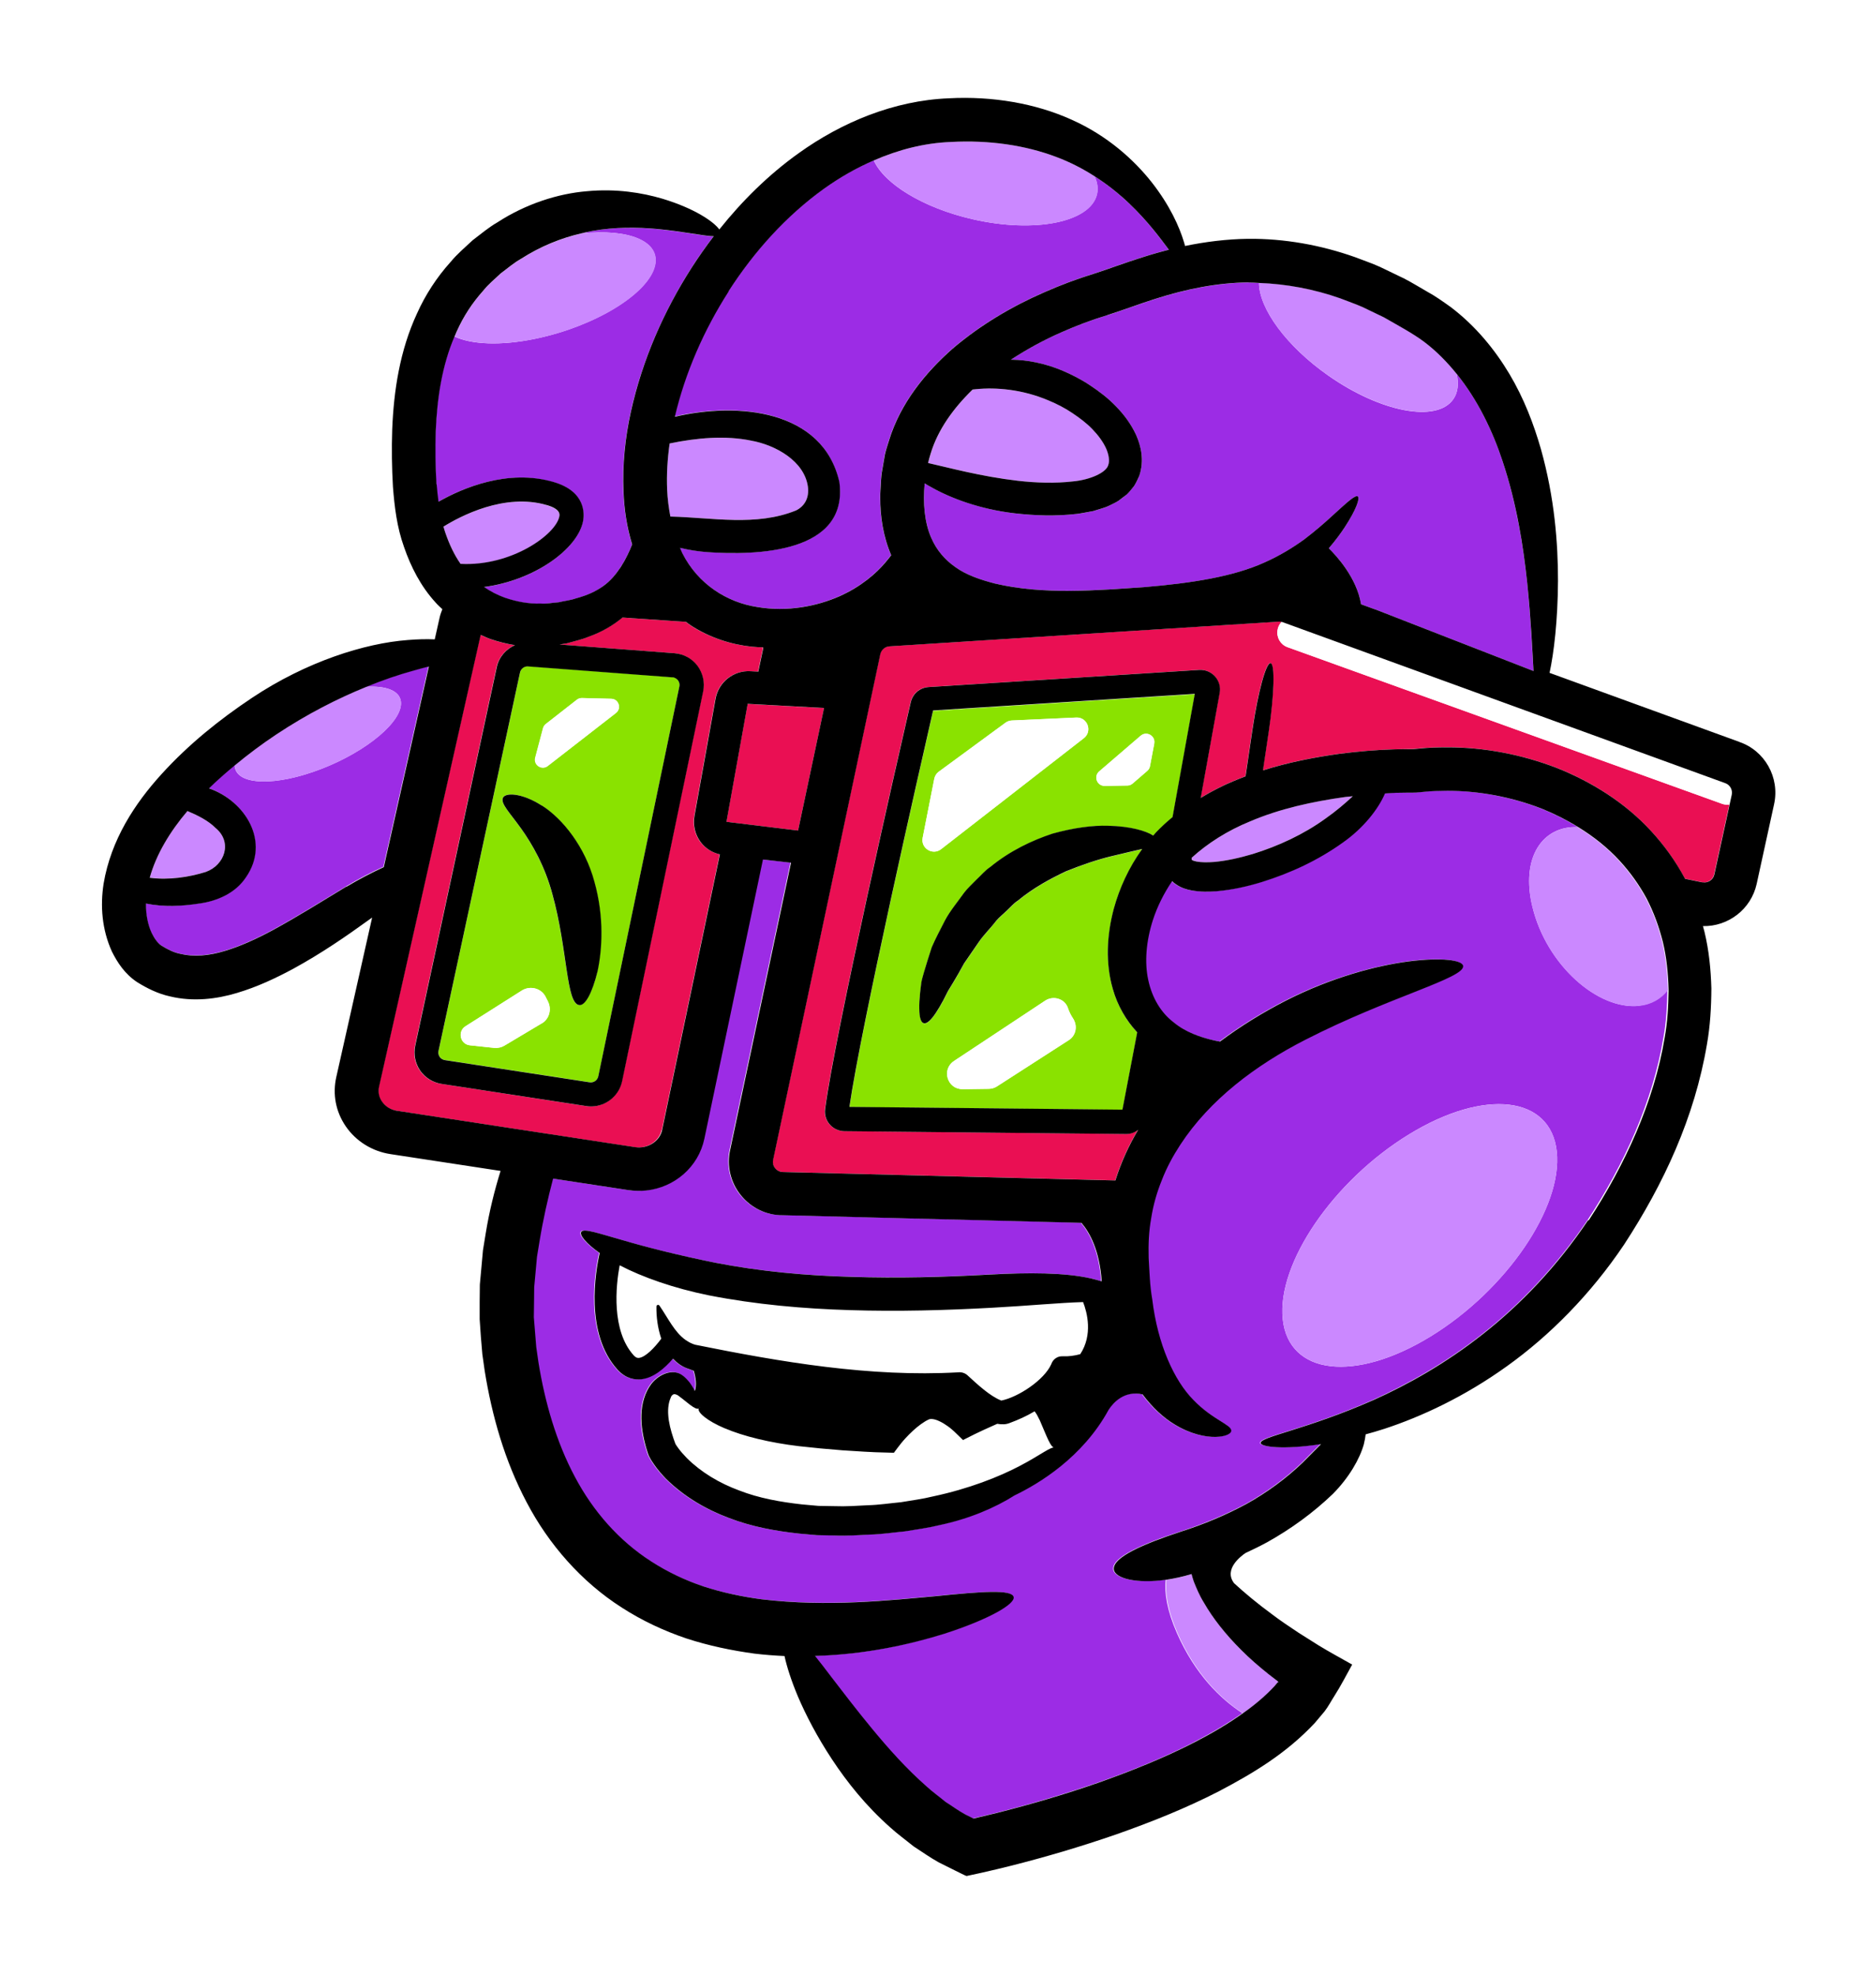
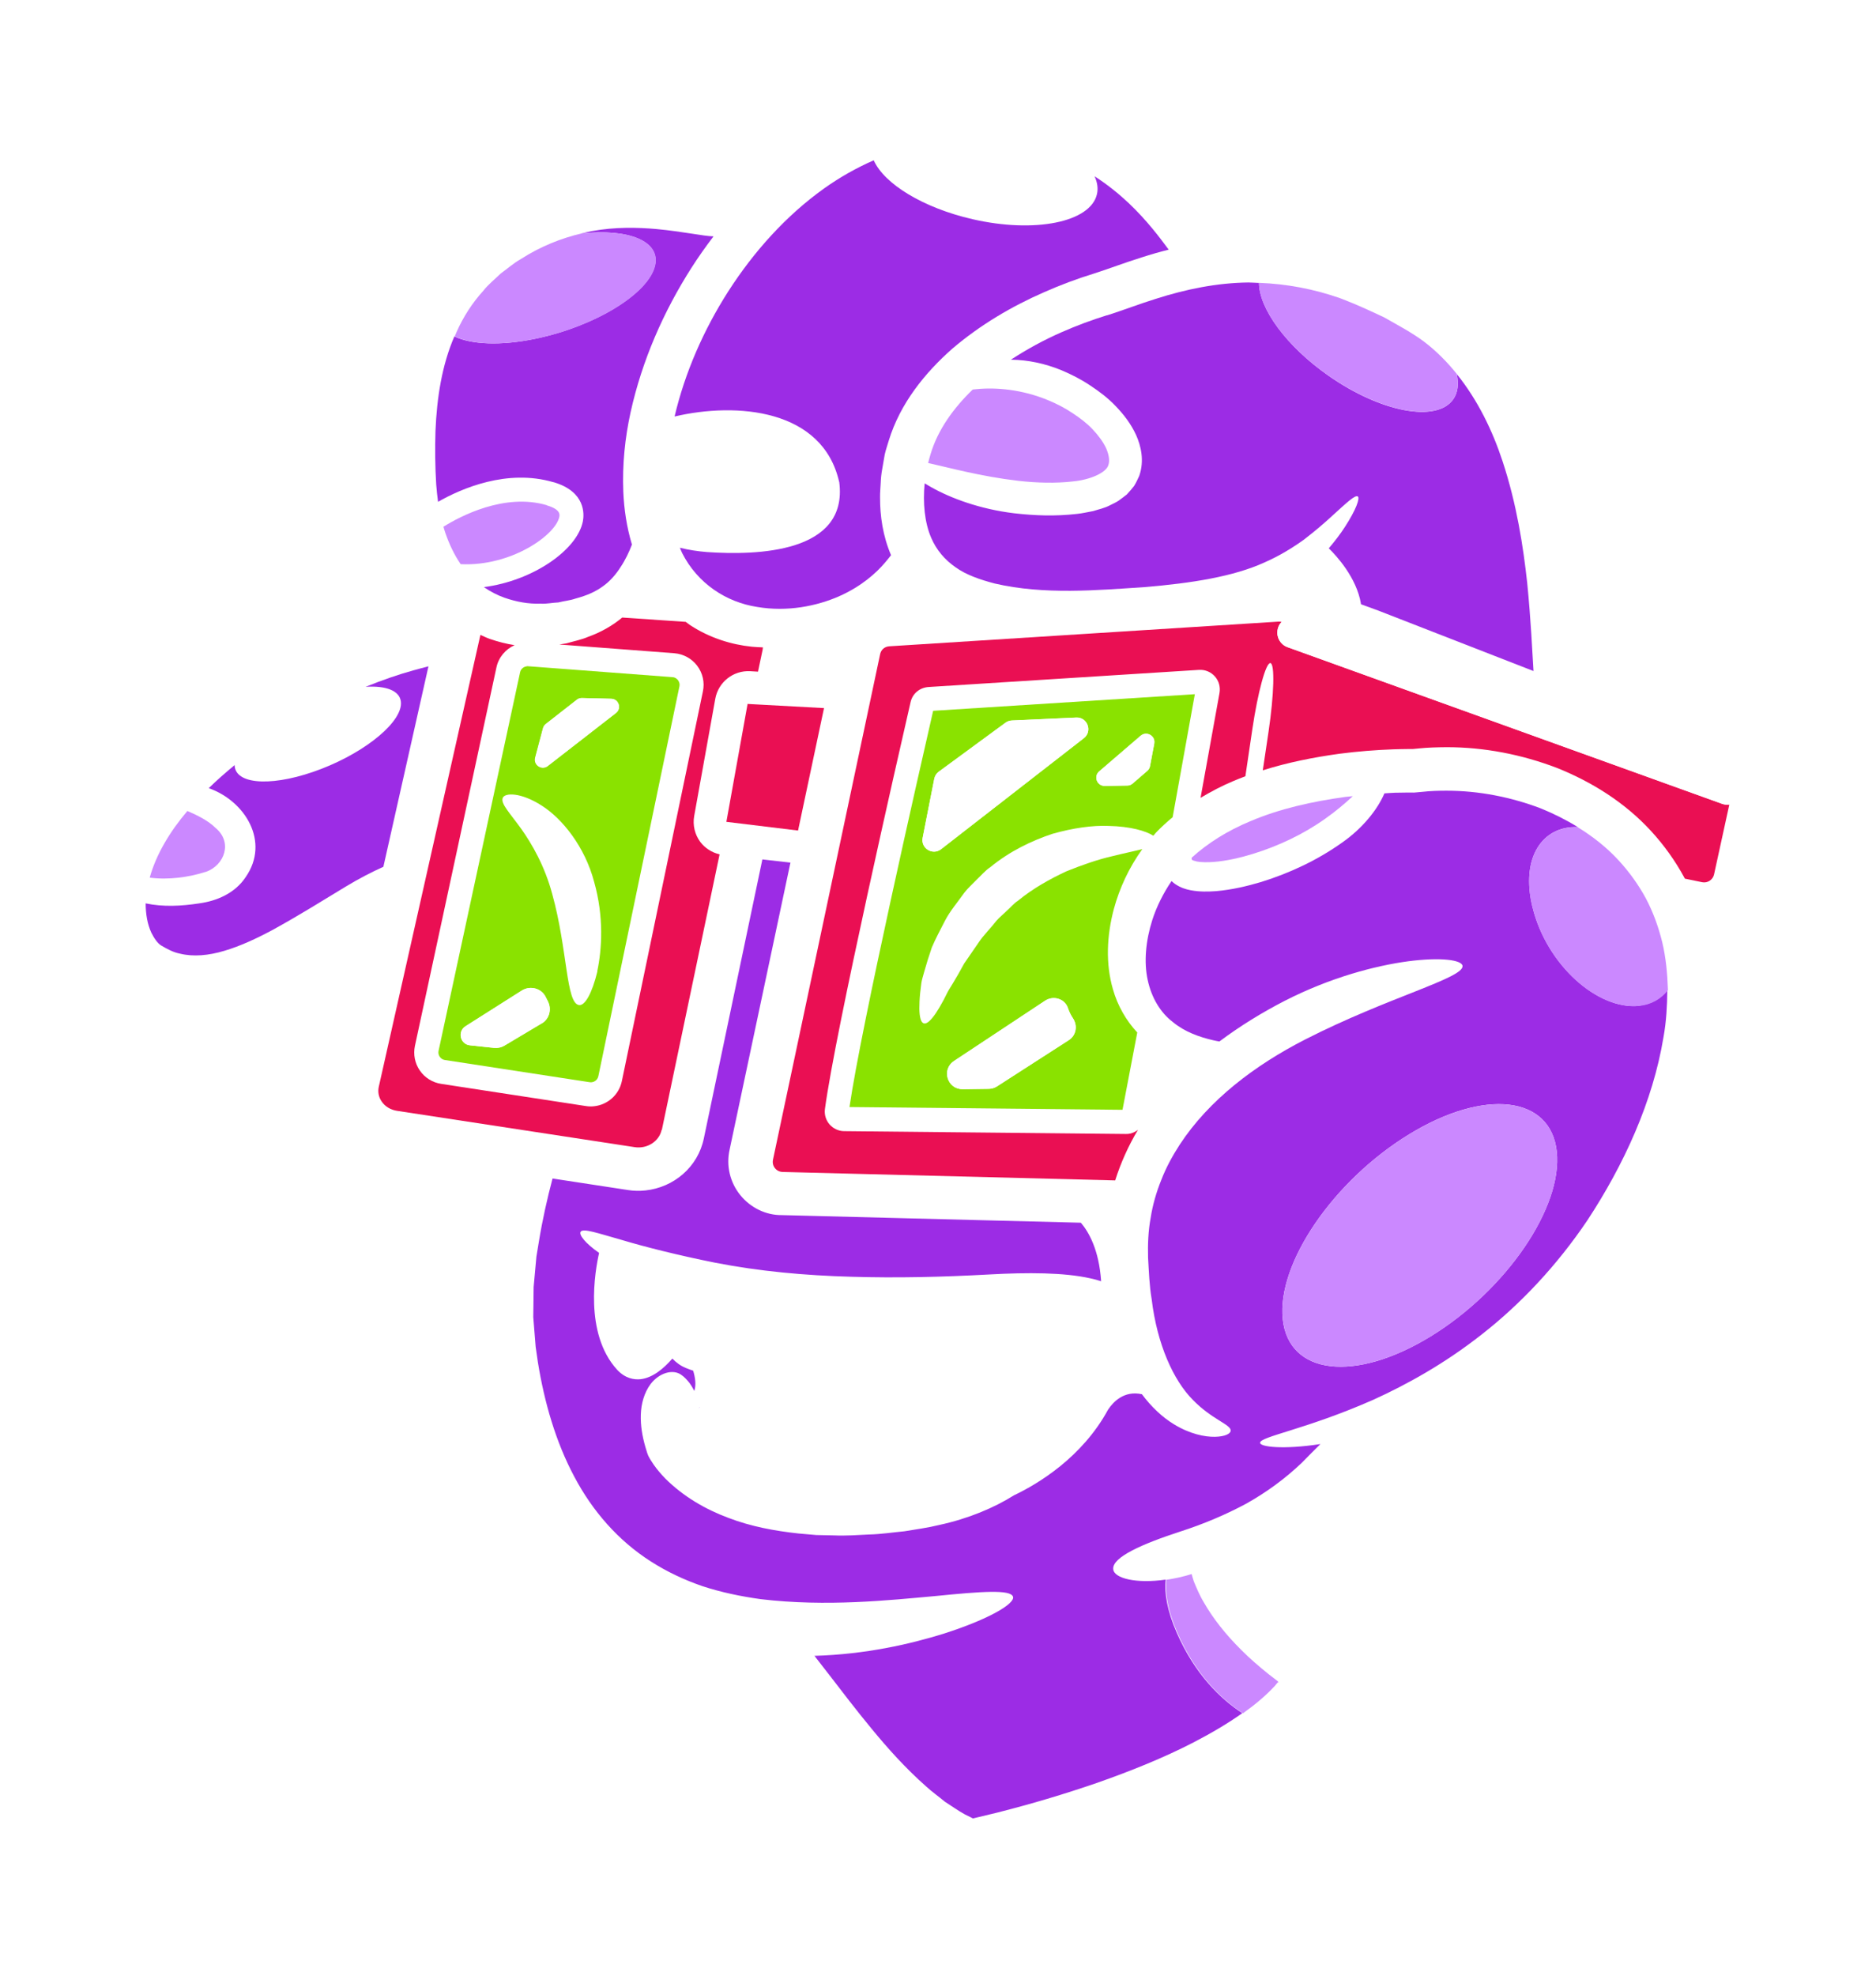
<svg xmlns="http://www.w3.org/2000/svg" width="133" height="140" viewBox="0 0 133 140" fill="none">
  <g filter="url(#filter0_d_23_2681)">
    <path d="M68.852 131.736C68.28 131.794 67.714 131.69 67.175 131.417L66.492 131.086L65.238 130.455C64.64 130.13 64.133 129.786 63.678 129.487L63.073 129.09L62.982 129.012C62.82 128.882 62.651 128.746 62.482 128.616C62.066 128.291 61.643 127.959 61.221 127.569C59.538 126.081 58.036 124.333 56.639 122.22C55.579 120.621 54.689 118.97 53.98 117.313C53.837 116.968 53.701 116.624 53.577 116.299L53.473 116.019L53.174 115.98C51.192 115.714 49.431 115.324 47.786 114.785C45.908 114.148 44.153 113.309 42.567 112.295C39.382 110.267 36.711 107.323 34.852 103.781C33.279 100.823 32.213 97.496 31.589 93.609L31.401 92.296L31.29 90.97L31.18 89.579L31.206 86.882L31.323 85.575L31.446 84.262L31.654 82.962C31.713 82.585 31.784 82.202 31.862 81.812L31.966 81.298L27.267 80.583C25.2 80.265 23.348 79.115 22.191 77.412C21.04 75.728 20.65 73.707 21.099 71.724L22.126 67.162L21.183 67.63C19.916 68.26 18.746 68.735 17.602 69.073C16.776 69.32 15.944 69.489 15.132 69.579C13.845 69.716 12.597 69.644 11.421 69.365C10.387 69.144 9.354 68.696 8.242 68.007L8.184 67.968C6.656 66.954 5.876 65.615 5.422 64.698L5.389 64.627C4.499 62.683 4.219 60.461 4.57 58.199C5.116 54.955 6.689 51.94 9.373 48.982C11.284 46.883 13.553 44.965 16.302 43.133C19.519 40.994 23.204 39.467 26.675 38.836L27.358 38.713L27.026 38.102C26.63 37.367 26.279 36.561 25.98 35.71C25.369 34.033 25.174 32.337 25.044 30.751C24.959 29.295 24.94 27.813 24.985 26.37C25.141 22.652 25.785 19.688 27.013 17.049C27.722 15.476 28.664 14.027 29.821 12.734C30.289 12.168 30.79 11.707 31.238 11.304C31.355 11.2 31.719 10.862 31.719 10.862L31.823 10.784C31.953 10.686 32.09 10.582 32.226 10.478C32.72 10.095 33.214 9.711 33.806 9.367C35.983 7.969 38.544 7.059 41.046 6.793L41.384 6.761C43.503 6.566 45.654 6.78 47.767 7.397C48.651 7.664 49.476 7.982 50.224 8.34L50.548 8.496L50.802 8.236C52.115 6.864 53.525 5.636 54.994 4.583C58.374 2.159 62.137 0.664 65.875 0.267C66.304 0.222 66.733 0.189 67.155 0.176C70.665 -0.019 74.207 0.612 77.139 1.938C80.453 3.407 82.644 5.623 83.898 7.222C84.594 8.112 85.192 9.042 85.679 9.991L85.835 10.296L86.18 10.257C86.953 10.173 87.72 10.127 88.454 10.121C91.321 10.101 94.2 10.589 97.001 11.577L97.658 11.824C98.087 11.986 98.522 12.149 98.99 12.357L100.856 13.254C101.278 13.475 101.675 13.709 102.078 13.943C102.253 14.047 102.429 14.151 102.604 14.248C103.254 14.599 103.93 15.08 104.47 15.463L104.535 15.515C106.445 16.952 108.103 18.83 109.448 21.092C110.482 22.821 111.301 24.771 111.964 27.052C112.848 30.198 113.283 33.513 113.29 37.192C113.283 38.654 113.205 40.13 113.062 41.462L113.023 41.852L124.3 45.953C127.452 47.019 129.279 50.315 128.557 53.616L127.322 59.265C126.932 61.059 125.853 62.56 124.287 63.509L124.014 63.671L124.046 63.99C124.111 64.627 124.157 65.283 124.176 65.985V66.076C124.17 67.779 124.053 69.196 123.819 70.516C122.961 75.611 120.901 80.59 117.527 85.764C115.064 89.43 111.938 92.673 108.499 95.13C105.73 97.125 102.578 98.75 99.38 99.842L99.166 99.913L99.081 100.121C98.535 101.428 97.625 102.754 96.527 103.865L96.481 103.911C95.136 105.198 93.622 106.361 91.971 107.349L91.334 107.732L91.932 108.181C92.465 108.584 93.069 108.98 93.596 109.331L95.039 110.248C95.461 110.501 95.975 110.794 96.501 111.086L97.275 111.522L99.718 112.9L98.353 115.35C98.249 115.539 98.145 115.727 98.035 115.922C97.736 116.468 97.404 117.085 97.014 117.69C96.956 117.781 96.904 117.865 96.852 117.95C96.657 118.275 96.449 118.626 96.169 118.99L96.085 119.094L95.351 119.965L95.292 120.03C92.959 122.526 90.3 124.099 87.772 125.424C85.549 126.568 83.105 127.595 80.076 128.661C77.574 129.526 74.961 130.306 72.309 130.975L71.341 131.216L70.177 131.482L69.528 131.619L69.397 131.684L68.871 131.749L68.852 131.736Z" fill="white" />
-     <path d="M56.443 32.17C57.074 31.851 57.379 31.247 57.275 30.48C57.028 28.686 55.014 27.548 53.252 27.223C51.419 26.846 49.424 27.022 47.474 27.425C47.318 28.523 47.253 29.622 47.298 30.707C47.324 31.351 47.402 31.988 47.526 32.605C50.509 32.677 53.603 33.314 56.443 32.17Z" fill="#CB88FF" />
    <path d="M38.77 31.799C35.767 30.915 32.608 32.592 31.438 33.326C31.484 33.476 31.523 33.625 31.575 33.768C31.848 34.561 32.205 35.315 32.66 35.978C36.255 36.154 39.407 33.898 39.654 32.618C39.68 32.475 39.751 32.098 38.77 31.812V31.799Z" fill="#CB88FF" />
    <path d="M14.598 57.783C15.924 57.308 16.516 55.677 15.268 54.656C14.774 54.169 14.065 53.805 13.285 53.467C12.057 54.91 11.075 56.528 10.614 58.192C11.94 58.367 13.389 58.166 14.598 57.776V57.783Z" fill="#CB88FF" />
    <path d="M37.345 43.217C37.111 43.243 36.916 43.412 36.871 43.646L31.093 70.464C31.06 70.613 31.093 70.763 31.177 70.886C31.262 71.01 31.392 71.094 31.541 71.114L41.804 72.687C42.09 72.732 42.363 72.544 42.421 72.258L48.167 44.641C48.212 44.433 48.121 44.277 48.069 44.199C48.011 44.127 47.888 43.997 47.673 43.984L37.443 43.211C37.41 43.211 37.378 43.211 37.345 43.211V43.217ZM38.405 68.52L35.766 70.094C35.545 70.223 35.285 70.282 35.031 70.256L33.315 70.074C32.62 70.002 32.412 69.093 33.003 68.722L36.994 66.194C37.592 65.817 38.398 66.031 38.697 66.668C38.743 66.759 38.788 66.85 38.834 66.935C39.133 67.5 38.964 68.196 38.411 68.527L38.405 68.52ZM42.356 64.822C41.979 66.382 41.472 67.273 41.056 67.221C40.12 67.11 40.251 63.321 39.152 59.356C38.619 57.367 37.722 55.814 36.936 54.709C36.143 53.61 35.499 52.96 35.636 52.557C35.766 52.154 36.942 52.141 38.411 53.09C39.861 54.007 41.466 56.002 42.122 58.492C42.824 60.974 42.675 63.262 42.343 64.822H42.356ZM38.697 47.299L40.894 45.583C40.998 45.505 41.121 45.46 41.251 45.466L43.331 45.518C43.858 45.531 44.079 46.201 43.663 46.526L38.827 50.283C38.405 50.614 37.8 50.218 37.937 49.691L38.489 47.605C38.522 47.488 38.593 47.384 38.684 47.306L38.697 47.299Z" fill="#8AE200" />
    <path d="M39.251 30.169C41.538 30.845 41.415 32.456 41.324 32.937C40.934 34.952 37.814 37.149 34.304 37.604C34.759 37.916 35.253 38.176 35.773 38.358C36.599 38.644 37.457 38.807 38.315 38.774C38.744 38.807 39.166 38.703 39.582 38.69C39.992 38.586 40.408 38.553 40.798 38.417C41.636 38.189 42.202 37.936 42.734 37.552C43.261 37.182 43.67 36.694 43.995 36.187C44.353 35.648 44.606 35.102 44.801 34.588C44.431 33.353 44.242 32.086 44.19 30.851C44.112 28.921 44.307 27.023 44.71 25.196C45.523 21.537 47.031 18.099 49.02 14.979C49.507 14.218 50.034 13.471 50.586 12.749C49.878 12.736 48.467 12.412 46.524 12.229C45.191 12.113 43.612 12.073 41.948 12.379C41.708 12.425 41.461 12.489 41.214 12.541C44.574 12.184 46.823 13.088 46.433 14.816C45.978 16.805 42.182 19.126 37.957 20.003C35.481 20.517 33.414 20.413 32.212 19.841C31.328 21.881 30.97 24.189 30.873 26.548C30.834 27.796 30.847 29.057 30.925 30.331C30.957 30.747 31.003 31.157 31.055 31.559C32.712 30.617 35.949 29.207 39.231 30.169H39.251Z" fill="#9C2CE5" />
    <path d="M76.065 30.115C77.287 30.005 78.451 29.485 78.581 28.945C78.678 28.679 78.633 28.25 78.425 27.776C78.21 27.308 77.853 26.833 77.45 26.411C77.047 25.982 76.553 25.611 76.026 25.267C75.507 24.916 74.948 24.63 74.376 24.389C72.471 23.583 70.593 23.44 69.221 23.577C69.13 23.583 69.046 23.596 68.961 23.603C67.596 24.922 66.492 26.45 65.978 28.166C65.913 28.373 65.855 28.588 65.802 28.809C67.265 29.134 69.546 29.764 72.179 30.07C73.472 30.219 74.837 30.258 76.072 30.115H76.065Z" fill="#CB88FF" />
    <path d="M78.482 18.338C77.377 18.683 76.324 19.073 75.278 19.534C74.01 20.087 72.801 20.75 71.664 21.491C71.69 21.491 71.709 21.491 71.735 21.491C72.853 21.504 74.075 21.751 75.258 22.238C75.966 22.537 76.656 22.888 77.293 23.317C77.923 23.733 78.553 24.201 79.112 24.793C79.665 25.371 80.172 26.021 80.542 26.82C80.893 27.607 81.14 28.647 80.77 29.713C80.659 29.96 80.542 30.213 80.399 30.441C80.237 30.642 80.068 30.85 79.886 31.039C79.697 31.188 79.502 31.338 79.301 31.481C79.106 31.611 78.904 31.695 78.703 31.799C78.3 32.014 77.903 32.085 77.507 32.215C77.117 32.287 76.727 32.378 76.344 32.417C74.81 32.592 73.367 32.54 71.898 32.371C69.473 32.079 67.394 31.299 66.022 30.525C65.86 30.434 65.704 30.343 65.554 30.252C65.418 31.624 65.548 33.034 66.022 34.12C66.386 34.965 66.965 35.654 67.738 36.193C68.505 36.745 69.506 37.083 70.526 37.35C74.017 38.162 77.786 37.824 81.153 37.603C84.501 37.324 87.445 36.856 89.635 35.861C90.734 35.38 91.67 34.795 92.463 34.224C93.236 33.626 93.893 33.067 94.419 32.579C95.478 31.617 96.076 31.045 96.265 31.182C96.421 31.292 96.161 32.092 95.335 33.359C95.043 33.808 94.666 34.315 94.204 34.854C94.725 35.361 96.174 36.914 96.486 38.786C96.486 38.799 96.486 38.806 96.486 38.819L97.682 39.254L108.718 43.551C108.627 42.095 108.536 39.95 108.27 37.285C107.99 34.757 107.542 31.754 106.515 28.653C105.813 26.528 104.773 24.357 103.278 22.505C103.428 23.2 103.363 23.818 103.031 24.292C101.861 25.969 97.903 25.222 94.192 22.628C91.195 20.535 89.271 17.877 89.258 16.051C89.005 16.044 88.758 16.018 88.504 16.018C86.288 16.044 84.091 16.486 81.901 17.188C80.796 17.532 79.71 17.955 78.488 18.345L78.482 18.338Z" fill="#9C2CE5" />
    <path d="M59.499 30.161C60.149 35.205 53.643 35.361 50.126 35.12C49.476 35.068 48.833 34.971 48.202 34.815C48.254 34.938 48.3 35.068 48.358 35.185C49.463 37.369 51.511 38.676 53.669 39.007C55.82 39.378 57.913 38.942 59.473 38.26C61.052 37.564 62.112 36.615 62.749 35.861C62.911 35.673 63.048 35.497 63.171 35.341C62.593 33.989 62.385 32.566 62.391 31.233C62.385 30.896 62.424 30.571 62.437 30.233C62.45 29.901 62.482 29.57 62.547 29.225L62.723 28.211C62.794 27.873 62.918 27.555 63.009 27.223C63.821 24.571 65.589 22.407 67.526 20.698C69.508 19.014 71.718 17.714 74.019 16.707C75.163 16.2 76.365 15.751 77.548 15.387C78.608 15.049 79.758 14.607 80.948 14.237C81.572 14.036 82.202 13.854 82.852 13.691C82.852 13.691 82.852 13.684 82.846 13.678C82.222 12.84 81.331 11.637 80.031 10.402C79.342 9.752 78.53 9.089 77.6 8.491C77.795 8.92 77.867 9.349 77.769 9.759C77.314 11.748 73.362 12.547 68.949 11.533C65.433 10.727 62.684 9.024 61.943 7.36C60.708 7.9 59.525 8.569 58.413 9.362C55.729 11.28 53.448 13.821 51.634 16.642C49.886 19.372 48.56 22.394 47.825 25.514C52.232 24.48 58.322 24.981 59.492 30.148L59.499 30.161Z" fill="#9C2CE5" />
    <path d="M52.998 45.878L52.992 45.93L51.497 54.237L56.579 54.854L58.419 46.177L53.05 45.885L52.998 45.878Z" fill="#EA0F53" />
    <path d="M46.921 76.074L51.016 56.542C50.47 56.412 49.983 56.107 49.645 55.658C49.255 55.132 49.099 54.462 49.216 53.819L50.711 45.512C50.925 44.336 51.984 43.498 53.18 43.562L53.739 43.595L54.064 42.055C54.077 41.996 54.077 41.938 54.084 41.873C53.824 41.866 53.564 41.853 53.297 41.827C51.855 41.678 50.327 41.21 48.949 40.313C48.832 40.241 48.728 40.144 48.611 40.066L44.113 39.76C43.418 40.345 42.534 40.833 41.715 41.119C41.228 41.333 40.682 41.437 40.142 41.593C39.98 41.613 39.817 41.645 39.655 41.671L47.805 42.289C48.449 42.341 49.047 42.666 49.43 43.179C49.82 43.699 49.97 44.355 49.833 44.992L44.087 72.609C43.886 73.584 43.074 74.286 42.124 74.39C41.936 74.41 41.741 74.41 41.539 74.377L31.277 72.804C30.666 72.713 30.113 72.369 29.762 71.856C29.411 71.349 29.288 70.712 29.418 70.107L35.196 43.29C35.352 42.568 35.846 42.003 36.483 41.717C35.898 41.626 35.306 41.476 34.728 41.275C34.5 41.197 34.279 41.086 34.059 40.989L26.857 72.999C26.772 73.37 26.844 73.74 27.058 74.052C27.299 74.41 27.689 74.644 28.144 74.715L44.997 77.289C45.875 77.426 46.733 76.88 46.902 76.074H46.921Z" fill="#EA0F53" />
    <path d="M84.828 57.045C85.166 57.11 85.614 57.11 86.056 57.078C86.96 57.006 87.895 56.792 88.812 56.512C90.645 55.947 92.419 55.108 93.96 54.01C94.714 53.477 95.357 52.931 95.909 52.417C95.734 52.437 95.558 52.45 95.383 52.469C93.05 52.794 90.729 53.301 88.63 54.198C87.031 54.861 85.621 55.745 84.483 56.779C84.483 56.837 84.483 56.876 84.483 56.889C84.529 56.928 84.438 56.948 84.828 57.039V57.045Z" fill="#CB88FF" />
    <path d="M66.159 46.356C65.191 50.587 61.064 68.676 60.225 74.447L79.581 74.642L80.627 69.163C79.854 68.338 79.23 67.272 78.899 66.089C78.379 64.301 78.457 62.319 78.97 60.401C79.367 58.946 80.029 57.496 80.985 56.17C80.426 56.313 79.685 56.463 78.801 56.684C77.839 56.905 76.741 57.282 75.584 57.75C74.453 58.283 73.257 58.933 72.158 59.836C71.859 60.025 71.638 60.317 71.379 60.538C71.132 60.785 70.859 60.993 70.638 61.253C70.222 61.792 69.741 62.247 69.39 62.774C69.026 63.3 68.681 63.807 68.356 64.275C68.083 64.782 67.81 65.257 67.55 65.686C67.427 65.9 67.284 66.102 67.18 66.303C67.076 66.511 66.978 66.7 66.887 66.882C66.692 67.246 66.51 67.551 66.341 67.805C65.997 68.305 65.711 68.572 65.503 68.52C65.295 68.468 65.191 68.11 65.178 67.486C65.178 67.174 65.191 66.791 65.236 66.355C65.262 66.134 65.288 65.9 65.321 65.653C65.36 65.406 65.444 65.153 65.516 64.886C65.665 64.353 65.847 63.762 66.062 63.138C66.322 62.527 66.66 61.897 67.004 61.227C67.355 60.557 67.882 59.94 68.363 59.264C68.616 58.933 68.941 58.647 69.24 58.335C69.559 58.042 69.838 57.691 70.215 57.444C71.6 56.307 73.166 55.566 74.615 55.085C76.091 54.669 77.449 54.48 78.58 54.526C80.159 54.558 81.258 54.89 81.765 55.221C81.836 55.143 81.895 55.065 81.966 54.987C82.337 54.604 82.727 54.246 83.136 53.908L84.709 45.192L66.159 46.369V46.356ZM67.628 71.184L74.095 66.908C74.674 66.524 75.486 66.765 75.707 67.421C75.805 67.714 75.935 67.961 76.065 68.156C76.409 68.676 76.299 69.365 75.772 69.703L70.683 72.978C70.514 73.089 70.312 73.147 70.111 73.154L68.239 73.18C67.16 73.193 66.725 71.789 67.628 71.191V71.184ZM76.838 48.312L66.718 56.177C66.12 56.638 65.269 56.118 65.412 55.371L66.237 51.185C66.276 50.984 66.393 50.802 66.556 50.685L71.287 47.214C71.418 47.116 71.573 47.064 71.736 47.058L76.299 46.85C77.098 46.811 77.469 47.825 76.838 48.312ZM81.83 48.683L81.524 50.295C81.498 50.425 81.433 50.542 81.329 50.626L80.296 51.517C80.192 51.608 80.062 51.66 79.925 51.66L78.314 51.685C77.768 51.692 77.514 51.016 77.924 50.659L80.868 48.13C81.284 47.773 81.921 48.137 81.823 48.683H81.83Z" fill="#8AE200" />
    <path d="M74.533 92.661C74.644 92.303 74.988 92.076 75.352 92.102C75.755 92.121 76.177 92.063 76.587 91.953C77.49 90.575 77.074 88.995 76.788 88.261C75.112 88.306 72.863 88.527 70.315 88.664C67.006 88.846 63.653 88.937 60.312 88.833C56.977 88.742 53.591 88.436 50.27 87.786C47.761 87.279 45.532 86.499 43.933 85.654C43.666 87.123 43.335 90.269 44.927 92.037C45.116 92.245 45.233 92.219 45.291 92.219C45.746 92.173 46.396 91.51 46.883 90.854C46.63 90.1 46.526 89.275 46.539 88.573C46.539 88.456 46.708 88.417 46.76 88.521C47.364 89.405 47.819 90.392 48.606 90.945L48.658 90.978C48.846 91.101 49.054 91.212 49.288 91.283C55.372 92.511 61.703 93.584 67.923 93.239C68.183 93.207 68.449 93.298 68.618 93.473C69.294 94.091 70.185 94.916 70.978 95.235C72.18 94.994 74.026 93.792 74.526 92.654L74.533 92.661Z" fill="white" />
    <path d="M30.391 43.213C30.047 43.304 29.683 43.395 29.299 43.505C28.285 43.785 27.141 44.175 25.919 44.669C27.362 44.578 28.337 44.935 28.422 45.728C28.565 47.087 26.049 49.219 22.793 50.48C19.537 51.741 16.787 51.663 16.638 50.304C16.638 50.278 16.638 50.246 16.638 50.213C16.001 50.74 15.383 51.279 14.798 51.851C17.379 52.755 19.166 55.653 17.411 58.162C16.664 59.287 15.383 59.846 14.116 60.015C12.855 60.21 11.562 60.275 10.327 60.015C10.327 60.769 10.45 61.49 10.73 62.094C10.938 62.511 11.185 62.855 11.425 62.998C11.854 63.251 12.283 63.485 12.758 63.576C13.7 63.81 14.785 63.713 15.91 63.375C17.028 63.043 18.165 62.517 19.283 61.919C21.142 60.905 22.89 59.807 24.535 58.812C25.438 58.266 26.329 57.805 27.18 57.421L30.378 43.206L30.391 43.213Z" fill="#9C2CE5" />
    <path d="M122.09 52.957L91.275 41.856C90.781 41.681 90.489 41.18 90.567 40.66V40.634C90.606 40.407 90.71 40.218 90.853 40.069C90.794 40.056 90.723 40.043 90.638 40.049L63.054 41.797C62.709 41.817 62.462 42.044 62.397 42.356L54.806 78.156C54.734 78.469 54.864 78.683 54.942 78.781C55.02 78.878 55.202 79.047 55.508 79.047L79.062 79.645C79.459 78.391 80.005 77.181 80.674 76.064C80.479 76.213 80.245 76.324 79.992 76.35C79.94 76.35 79.888 76.356 79.829 76.356L59.849 76.155C59.453 76.155 59.069 75.973 58.809 75.674C58.55 75.375 58.432 74.978 58.484 74.588C59.219 69.083 63.671 49.604 64.555 45.756C64.692 45.151 65.192 44.729 65.823 44.683L85.003 43.468C85.432 43.442 85.841 43.611 86.127 43.929C86.413 44.248 86.53 44.677 86.459 45.099L85.114 52.535C85.861 52.093 86.628 51.684 87.427 51.352C87.713 51.228 87.999 51.118 88.292 51.008L88.786 47.667C89.176 45.034 89.748 42.941 90.066 42.987C90.385 43.032 90.326 45.203 89.936 47.836L89.527 50.585C91.321 50.02 93.147 49.662 94.98 49.409C96.254 49.246 97.534 49.142 98.821 49.097C99.146 49.084 99.471 49.084 99.796 49.077H100.043H100.154L100.57 49.038C101.233 48.967 101.902 48.954 102.565 48.947C105.23 48.947 107.869 49.461 110.365 50.41C112.841 51.398 115.187 52.86 117.04 54.875C117.963 55.876 118.769 57 119.419 58.203C119.432 58.222 119.438 58.242 119.445 58.261L120.673 58.515C121.057 58.593 121.433 58.346 121.518 57.969L122.603 53.003C122.434 53.029 122.252 53.016 122.077 52.951L122.09 52.957Z" fill="#EA0F53" />
    <path d="M116.218 67.272C113.287 67.584 109.647 64.387 108.646 60.272C107.788 56.749 109.368 54.501 111.864 54.611C111.032 54.098 110.148 53.656 109.238 53.285C107.119 52.479 104.837 52.031 102.563 52.031C101.997 52.031 101.425 52.044 100.86 52.109L100.359 52.154C100.281 52.167 100.203 52.167 100.125 52.161H100.002H99.787L98.91 52.174C98.656 52.18 98.403 52.206 98.149 52.219C97.675 53.337 96.622 54.676 95.172 55.69C93.405 56.951 91.455 57.861 89.414 58.498C88.387 58.803 87.334 59.05 86.216 59.148C85.65 59.187 85.072 59.206 84.409 59.083C84.084 59.018 83.714 58.92 83.298 58.634C83.207 58.569 83.129 58.498 83.057 58.433C82.466 59.304 81.998 60.246 81.692 61.195C81.224 62.671 81.088 64.179 81.367 65.446C81.64 66.713 82.271 67.753 83.148 68.423C84 69.131 85.046 69.489 85.995 69.71C86.151 69.749 86.3 69.775 86.45 69.801C87.925 68.696 89.498 67.734 91.104 66.908C94.328 65.264 97.499 64.432 99.82 64.12C102.153 63.815 103.622 64.023 103.687 64.439C103.811 65.303 98.429 66.648 92.521 69.664C88.978 71.478 85.722 73.928 83.636 77.113C83.122 77.906 82.667 78.738 82.329 79.615C81.978 80.486 81.718 81.383 81.575 82.306C81.406 83.229 81.367 84.159 81.393 85.12C81.452 86.108 81.484 87.103 81.647 88.058C82.037 91.289 83.2 93.817 84.559 95.188C85.917 96.592 87.269 96.943 87.249 97.372C87.256 97.587 86.859 97.801 86.132 97.814C85.41 97.827 84.338 97.613 83.213 96.917C82.42 96.436 81.634 95.708 80.958 94.798C79.677 94.512 78.904 95.364 78.553 95.897C76.713 99.277 73.594 101.149 71.884 101.961C70.493 102.838 68.647 103.618 66.594 104.06C65.775 104.262 64.943 104.372 64.117 104.509C63.285 104.587 62.46 104.717 61.628 104.736C60.796 104.775 59.964 104.84 59.126 104.801L57.871 104.775L56.61 104.665C54.933 104.483 53.25 104.177 51.625 103.553C50.007 102.949 48.453 102.052 47.16 100.765C46.867 100.46 46.588 100.141 46.341 99.784C46.211 99.582 46.12 99.472 45.957 99.153C45.879 98.971 45.866 98.893 45.834 98.796L45.749 98.516C45.535 97.769 45.405 97.008 45.431 96.241C45.457 95.481 45.658 94.701 46.133 94.064C46.737 93.29 47.693 92.992 48.297 93.421C48.525 93.576 48.706 93.784 48.862 93.973C48.98 94.129 49.051 94.252 49.129 94.389C49.161 94.454 49.188 94.506 49.22 94.564C49.37 94.142 49.285 93.603 49.142 93.128C48.973 93.07 48.797 93.011 48.629 92.939C48.245 92.784 47.933 92.549 47.667 92.27C47.082 92.946 46.289 93.635 45.411 93.733C44.969 93.778 44.326 93.694 43.734 93.043C41.407 90.47 42.181 86.076 42.473 84.782C41.485 84.094 41.017 83.483 41.167 83.281C41.355 83.021 42.376 83.385 44.059 83.859C45.73 84.36 48.057 84.945 50.669 85.471C53.835 86.089 57.059 86.381 60.328 86.472C63.591 86.57 66.853 86.492 70.142 86.31C72.859 86.16 75.427 86.167 77.292 86.583C77.571 86.641 77.825 86.713 78.065 86.791C77.916 84.581 77.201 83.314 76.629 82.644L55.434 82.105C54.316 82.118 53.224 81.598 52.483 80.688C51.748 79.778 51.469 78.595 51.729 77.451L56.038 57.127L54.049 56.899L49.896 76.684C49.474 78.699 47.771 80.142 45.762 80.356C45.353 80.402 44.924 80.395 44.495 80.324L39.172 79.511C38.795 80.935 38.457 82.43 38.203 83.99L38.028 85.055L37.93 86.128L37.833 87.2L37.82 88.266L37.807 89.332L37.891 90.385L37.976 91.438L38.132 92.517C38.593 95.377 39.399 98.165 40.706 100.622C42.005 103.085 43.838 105.178 46.133 106.641C47.277 107.375 48.518 107.96 49.831 108.409C51.15 108.838 52.528 109.124 53.932 109.319C58.618 109.878 63.077 109.39 66.321 109.098C69.57 108.773 71.663 108.617 71.819 109.15C71.962 109.637 70.129 110.736 66.873 111.775C64.52 112.503 61.368 113.231 57.741 113.335C58.086 113.771 58.469 114.265 58.892 114.817C59.723 115.896 60.692 117.17 61.81 118.522C62.921 119.874 64.195 121.297 65.645 122.578C66.074 122.974 66.542 123.299 66.984 123.67C67.458 123.969 67.919 124.307 68.407 124.573L68.777 124.755L68.953 124.846H68.966L68.972 124.859L70.623 124.463C73.048 123.852 75.459 123.137 77.812 122.324C80.158 121.499 82.472 120.576 84.637 119.458C85.839 118.834 87.009 118.152 88.075 117.398C86.547 116.397 84.741 114.681 83.441 111.73C82.732 110.118 82.544 108.87 82.641 107.934C80.561 108.233 78.975 107.85 78.923 107.193C78.839 106.342 81.003 105.399 83.675 104.528C85.293 104.008 86.859 103.352 88.328 102.565C89.784 101.753 91.123 100.772 92.293 99.654C92.755 99.179 93.197 98.737 93.613 98.328C90.941 98.737 89.336 98.523 89.336 98.243C89.297 97.801 92.573 97.301 97.35 95.195C99.716 94.122 102.433 92.627 105.097 90.522C107.769 88.429 110.356 85.712 112.546 82.462C115.126 78.536 117.18 74.064 117.934 69.495C118.136 68.384 118.194 67.266 118.207 66.161C117.726 66.772 117.044 67.175 116.179 67.266L116.218 67.272ZM101.419 90.704C96.056 93.986 91.364 93.44 90.941 89.482C90.519 85.53 94.529 79.667 99.891 76.385C105.253 73.103 109.946 73.649 110.369 77.607C110.791 81.559 106.781 87.421 101.419 90.704Z" fill="#9C2CE5" />
    <path d="M83.488 111.739C84.788 114.69 86.594 116.412 88.122 117.406C88.96 116.809 89.727 116.172 90.377 115.47L90.559 115.249C90.598 115.203 90.572 115.242 90.579 115.229H90.585C90.585 115.229 90.605 115.229 90.618 115.216C90.618 115.203 90.644 115.203 90.618 115.171L90.585 115.138C90.585 115.138 90.598 115.138 90.475 115.047C90.293 114.911 90.117 114.774 89.942 114.638C89.253 114.079 88.603 113.526 88.031 112.948C86.874 111.81 85.971 110.64 85.359 109.568C85.041 109.048 84.827 108.515 84.638 108.067C84.573 107.878 84.528 107.709 84.482 107.54C83.858 107.735 83.254 107.865 82.688 107.943C82.591 108.879 82.779 110.127 83.488 111.739Z" fill="#CB88FF" />
    <path d="M48.903 95.534C48.754 95.417 48.572 95.274 48.364 95.105C48.266 95.027 48.149 94.929 48.045 94.864C47.98 94.832 47.922 94.806 47.863 94.793C47.694 94.747 47.558 94.942 47.538 95.053C47.408 95.339 47.33 95.768 47.369 96.275C47.408 96.782 47.545 97.354 47.746 97.945C47.792 98.069 47.837 98.192 47.883 98.322C47.87 98.303 47.928 98.387 47.954 98.433L48.078 98.608C48.253 98.849 48.468 99.089 48.695 99.323C49.703 100.324 50.996 101.091 52.4 101.611C53.804 102.157 55.325 102.43 56.852 102.599L58.009 102.703L59.179 102.722C59.959 102.755 60.739 102.696 61.525 102.657C62.312 102.638 63.085 102.514 63.865 102.443C64.632 102.313 65.406 102.209 66.16 102.027C68.675 101.488 70.82 100.649 72.282 99.876C73.758 99.109 74.551 98.433 74.791 98.589C74.492 98.621 74.213 97.783 73.712 96.645C73.654 96.509 73.576 96.372 73.504 96.242C73.459 96.164 73.387 96.06 73.342 96.002C72.783 96.327 72.185 96.606 71.58 96.827C71.32 96.938 71.008 96.938 70.696 96.886C70.657 96.905 70.618 96.918 70.579 96.938L69.741 97.315L69.111 97.614L68.266 98.036C68.058 97.835 67.843 97.614 67.629 97.419C67.525 97.334 67.395 97.211 67.317 97.152L67.174 97.048C66.985 96.912 66.79 96.795 66.608 96.71C66.225 96.522 65.945 96.522 65.835 96.58C65.51 96.73 65.081 97.042 64.723 97.373C64.541 97.542 64.359 97.724 64.184 97.913C64.086 98.023 64.041 98.069 63.891 98.251C63.709 98.472 63.54 98.712 63.365 98.94L62.052 98.901L61.272 98.862L59.725 98.764C58.692 98.686 57.658 98.589 56.631 98.472C54.558 98.225 52.686 97.763 51.392 97.211C50.086 96.665 49.404 96.041 49.527 95.794C49.423 95.865 49.209 95.761 48.897 95.527L48.903 95.534Z" fill="white" />
    <path d="M49.59 95.702C49.577 95.747 49.558 95.779 49.532 95.792C49.545 95.76 49.577 95.734 49.609 95.709C49.603 95.709 49.596 95.709 49.59 95.702Z" fill="#9C2CE5" />
    <path d="M108.646 60.28C109.647 64.395 113.28 67.592 116.218 67.28C117.089 67.189 117.765 66.787 118.246 66.175C118.246 66.15 118.246 66.117 118.246 66.091C118.207 64.96 118.103 63.842 117.843 62.757C117.577 61.678 117.2 60.638 116.686 59.663C116.16 58.694 115.516 57.797 114.769 56.985C113.924 56.062 112.936 55.282 111.857 54.619C109.361 54.509 107.782 56.758 108.64 60.28H108.646Z" fill="#CB88FF" />
    <path d="M99.894 76.385C94.532 79.667 90.522 85.53 90.944 89.482C91.367 93.433 96.053 93.98 101.422 90.704C106.784 87.421 110.794 81.559 110.372 77.607C109.949 73.655 105.263 73.109 99.894 76.385Z" fill="#CB88FF" />
    <path d="M76.299 46.845L71.736 47.053C71.574 47.06 71.418 47.118 71.288 47.209L66.556 50.68C66.393 50.804 66.276 50.979 66.237 51.181L65.412 55.366C65.263 56.107 66.12 56.634 66.718 56.172L76.838 48.308C77.469 47.82 77.098 46.806 76.299 46.845Z" fill="white" />
    <path d="M68.242 73.184L70.114 73.158C70.315 73.158 70.517 73.093 70.686 72.983L75.775 69.707C76.302 69.369 76.412 68.673 76.068 68.16C75.931 67.958 75.808 67.718 75.71 67.425C75.489 66.769 74.677 66.528 74.098 66.912L67.631 71.189C66.728 71.787 67.163 73.191 68.242 73.177V73.184Z" fill="white" />
    <path d="M80.873 48.139L77.929 50.667C77.513 51.024 77.773 51.7 78.319 51.694L79.931 51.668C80.067 51.668 80.197 51.616 80.301 51.525L81.335 50.634C81.432 50.55 81.504 50.433 81.53 50.303L81.835 48.691C81.939 48.151 81.302 47.781 80.88 48.139H80.873Z" fill="white" />
    <path d="M38.837 50.279L43.673 46.522C44.089 46.197 43.868 45.528 43.341 45.515L41.261 45.463C41.131 45.463 41.001 45.502 40.904 45.58L38.707 47.296C38.609 47.374 38.538 47.478 38.512 47.595L37.959 49.681C37.823 50.201 38.421 50.598 38.85 50.273L38.837 50.279Z" fill="white" />
    <path d="M38.697 66.665C38.398 66.028 37.592 65.813 36.994 66.19L33.003 68.718C32.418 69.089 32.626 69.999 33.315 70.07L35.031 70.252C35.285 70.278 35.544 70.226 35.766 70.09L38.404 68.517C38.957 68.192 39.126 67.49 38.827 66.924C38.781 66.84 38.736 66.749 38.69 66.658L38.697 66.665Z" fill="white" />
-     <path d="M94.193 22.621C97.911 25.214 101.869 25.961 103.033 24.285C103.364 23.81 103.429 23.193 103.28 22.497C102.604 21.659 101.843 20.885 100.966 20.216C100.147 19.598 99.087 19.033 98.112 18.48L96.585 17.746C96.072 17.518 95.539 17.343 95.019 17.135C93.153 16.478 91.21 16.114 89.253 16.043C89.266 17.869 91.19 20.528 94.187 22.621H94.193Z" fill="#CB88FF" />
-     <path d="M68.963 11.538C73.383 12.546 77.328 11.753 77.783 9.764C77.874 9.355 77.809 8.926 77.614 8.497C76.795 7.97 75.879 7.489 74.865 7.112C72.707 6.3 70.146 5.91 67.41 6.059C65.531 6.131 63.698 6.605 61.956 7.366C62.704 9.03 65.447 10.739 68.963 11.538Z" fill="#CB88FF" />
+     <path d="M94.193 22.621C97.911 25.214 101.869 25.961 103.033 24.285C103.364 23.81 103.429 23.193 103.28 22.497C102.604 21.659 101.843 20.885 100.966 20.216C100.147 19.598 99.087 19.033 98.112 18.48C96.072 17.518 95.539 17.343 95.019 17.135C93.153 16.478 91.21 16.114 89.253 16.043C89.266 17.869 91.19 20.528 94.187 22.621H94.193Z" fill="#CB88FF" />
    <path d="M37.977 20.002C42.201 19.131 45.997 16.811 46.452 14.816C46.849 13.087 44.593 12.183 41.233 12.541C39.796 12.879 38.34 13.451 36.93 14.354C36.41 14.647 35.975 15.037 35.5 15.381C35.084 15.784 34.623 16.148 34.265 16.603C33.492 17.454 32.855 18.436 32.38 19.502C32.328 19.612 32.283 19.729 32.237 19.84C33.44 20.412 35.507 20.516 37.983 20.002H37.977Z" fill="#CB88FF" />
-     <path d="M22.798 50.484C26.048 49.223 28.57 47.098 28.427 45.733C28.342 44.94 27.367 44.583 25.924 44.673C23.942 45.486 21.758 46.591 19.574 48.034C18.567 48.703 17.585 49.438 16.649 50.211C16.649 50.244 16.649 50.27 16.649 50.302C16.792 51.661 19.548 51.745 22.805 50.478L22.798 50.484Z" fill="#CB88FF" />
    <path d="M90.575 40.639V40.666C90.49 41.179 90.789 41.679 91.276 41.861L122.091 52.963C122.267 53.028 122.442 53.034 122.618 53.015L122.767 52.332C122.845 51.975 122.644 51.617 122.299 51.5L90.886 40.081C90.886 40.081 90.867 40.081 90.861 40.081C90.718 40.23 90.614 40.425 90.581 40.646L90.575 40.639Z" fill="white" />
-     <path d="M123.318 48.574L109.857 43.68C110.169 42.224 110.436 40.001 110.455 37.174C110.455 34.515 110.221 31.298 109.24 27.808C108.739 26.072 108.057 24.259 107.017 22.51C105.977 20.768 104.599 19.079 102.831 17.746C102.285 17.356 101.733 16.966 101.193 16.674C100.647 16.362 100.114 16.03 99.549 15.738L97.833 14.912C97.254 14.652 96.643 14.444 96.052 14.217C93.641 13.365 91.06 12.897 88.473 12.923C86.965 12.943 85.47 13.131 84.014 13.43C83.989 13.339 83.969 13.248 83.936 13.151C83.612 12.072 82.936 10.557 81.668 8.939C80.407 7.334 78.509 5.611 75.968 4.48C73.44 3.336 70.372 2.797 67.258 2.966C63.372 3.122 59.673 4.669 56.625 6.853C54.48 8.387 52.615 10.233 50.996 12.26C50.606 11.714 49.254 10.772 46.967 10.083C45.517 9.654 43.678 9.355 41.611 9.55C39.55 9.719 37.269 10.454 35.267 11.754C34.643 12.111 34.091 12.585 33.512 13.021C32.979 13.521 32.42 13.989 31.952 14.555C30.971 15.64 30.159 16.888 29.567 18.208C28.339 20.853 27.916 23.7 27.806 26.43C27.76 27.801 27.78 29.16 27.858 30.498C27.968 31.896 28.137 33.358 28.644 34.762C29.125 36.16 29.827 37.544 30.88 38.694C31.029 38.864 31.198 39.013 31.361 39.169C31.289 39.358 31.218 39.539 31.172 39.741L30.821 41.307C30.25 41.281 29.613 41.294 28.91 41.353C25.869 41.58 21.722 42.88 17.861 45.454C15.541 47.001 13.376 48.743 11.453 50.855C9.555 52.942 7.871 55.503 7.345 58.616C7.104 60.163 7.215 61.853 7.936 63.432C8.32 64.199 8.84 65.011 9.724 65.597C10.432 66.038 11.212 66.422 12.044 66.604C13.708 67.007 15.372 66.792 16.795 66.364C18.238 65.934 19.532 65.323 20.767 64.661C22.794 63.556 24.569 62.327 26.116 61.209C26.207 61.144 26.291 61.086 26.382 61.021L23.841 72.324C23.568 73.539 23.802 74.774 24.51 75.808C25.232 76.867 26.389 77.588 27.689 77.783L35.488 78.973C35.059 80.357 34.689 81.833 34.435 83.399L34.24 84.595L34.13 85.81L34.019 87.026L34.006 88.254V89.483L34.091 90.718L34.195 91.953L34.364 93.148C34.877 96.32 35.774 99.505 37.341 102.462C38.888 105.413 41.208 108.085 44.087 109.918C45.517 110.841 47.064 111.562 48.656 112.101C50.249 112.621 51.88 112.959 53.505 113.18C54.22 113.265 54.922 113.317 55.618 113.349C55.786 114.116 56.092 115.078 56.566 116.209C57.132 117.535 57.925 119.063 58.984 120.668C60.044 122.273 61.383 123.963 63.118 125.497C63.632 125.965 64.21 126.381 64.75 126.823C65.354 127.213 65.933 127.629 66.57 127.98L67.733 128.559L68.155 128.767L68.37 128.871C68.441 128.897 68.513 128.962 68.591 128.923L69.527 128.721L70.651 128.461L71.607 128.227C74.141 127.59 76.644 126.849 79.127 125.991C81.603 125.12 84.06 124.145 86.445 122.917C88.818 121.669 91.19 120.258 93.218 118.088C93.452 117.815 93.68 117.542 93.907 117.269C94.186 116.905 94.375 116.528 94.615 116.157C95.077 115.436 95.473 114.649 95.863 113.954C95.057 113.499 94.219 113.044 93.504 112.608C93.016 112.296 92.535 111.997 92.061 111.698C91.405 111.263 90.774 110.841 90.209 110.412C89.136 109.625 88.233 108.871 87.492 108.189C86.725 107.188 88.005 106.252 88.298 106.05C88.818 105.81 89.338 105.556 89.851 105.277C91.515 104.347 93.088 103.21 94.498 101.858C95.642 100.701 96.396 99.388 96.689 98.348C96.754 98.088 96.793 97.854 96.819 97.64C97.254 97.523 97.703 97.393 98.164 97.243C100.79 96.379 103.832 94.968 106.835 92.811C109.838 90.666 112.762 87.734 115.141 84.192C117.949 79.889 120.14 75.19 121.017 69.99C121.244 68.697 121.322 67.371 121.329 66.038C121.29 64.7 121.16 63.354 120.841 62.035C120.809 61.898 120.763 61.762 120.731 61.625C122.518 61.664 124.143 60.436 124.54 58.635L125.775 52.987C126.191 51.089 125.112 49.185 123.305 48.574H123.318ZM88.499 16.017C88.753 16.017 89.006 16.037 89.253 16.05C91.21 16.121 93.153 16.485 95.018 17.142C95.538 17.35 96.071 17.525 96.585 17.753L98.112 18.487C99.081 19.046 100.14 19.605 100.966 20.223C101.843 20.886 102.603 21.665 103.279 22.504C104.774 24.356 105.814 26.534 106.516 28.652C107.55 31.753 107.998 34.762 108.271 37.284C108.544 39.949 108.635 42.094 108.72 43.55L97.683 39.254L96.487 38.818C96.487 38.818 96.487 38.798 96.487 38.785C96.175 36.92 94.726 35.36 94.206 34.853C94.667 34.314 95.044 33.807 95.337 33.358C96.162 32.097 96.422 31.298 96.266 31.181C96.078 31.044 95.48 31.616 94.42 32.578C93.894 33.066 93.244 33.625 92.464 34.223C91.671 34.795 90.742 35.373 89.637 35.861C87.446 36.855 84.502 37.323 81.155 37.602C77.788 37.83 74.018 38.168 70.528 37.349C69.507 37.083 68.506 36.745 67.739 36.192C66.966 35.653 66.388 34.964 66.023 34.119C65.543 33.033 65.419 31.629 65.555 30.252C65.698 30.342 65.855 30.433 66.023 30.524C67.395 31.304 69.475 32.084 71.899 32.37C73.375 32.539 74.811 32.591 76.345 32.416C76.728 32.37 77.125 32.279 77.508 32.214C77.911 32.078 78.301 32.006 78.704 31.798C78.906 31.694 79.107 31.61 79.302 31.48C79.497 31.337 79.692 31.187 79.887 31.038C80.069 30.856 80.238 30.648 80.401 30.44C80.544 30.212 80.661 29.959 80.771 29.712C81.135 28.64 80.895 27.606 80.544 26.82C80.173 26.02 79.673 25.37 79.114 24.792C78.555 24.207 77.924 23.732 77.294 23.316C76.657 22.887 75.968 22.536 75.26 22.237C74.076 21.75 72.855 21.503 71.737 21.49C71.711 21.49 71.691 21.49 71.665 21.49C72.803 20.749 74.011 20.086 75.279 19.534C76.325 19.072 77.378 18.676 78.483 18.338C79.705 17.948 80.797 17.525 81.896 17.181C84.086 16.479 86.283 16.037 88.499 16.011V16.017ZM65.796 28.808C65.848 28.587 65.906 28.373 65.972 28.165C66.485 26.449 67.596 24.922 68.955 23.602C69.039 23.596 69.124 23.583 69.215 23.576C70.593 23.44 72.465 23.576 74.369 24.389C74.941 24.629 75.5 24.915 76.02 25.266C76.546 25.617 77.04 25.988 77.443 26.41C77.853 26.833 78.204 27.307 78.418 27.775C78.626 28.25 78.672 28.678 78.574 28.945C78.444 29.485 77.281 30.005 76.059 30.115C74.824 30.258 73.459 30.219 72.166 30.07C69.533 29.764 67.252 29.134 65.79 28.808H65.796ZM51.646 16.648C53.46 13.827 55.741 11.292 58.425 9.368C59.537 8.575 60.72 7.899 61.955 7.366C63.697 6.606 65.536 6.131 67.408 6.06C70.144 5.91 72.705 6.3 74.863 7.113C75.877 7.49 76.793 7.971 77.612 8.497C78.542 9.095 79.354 9.752 80.043 10.408C81.343 11.643 82.234 12.845 82.858 13.684C82.858 13.684 82.858 13.69 82.864 13.697C82.221 13.859 81.584 14.041 80.96 14.243C79.77 14.613 78.62 15.055 77.56 15.393C76.377 15.757 75.175 16.206 74.031 16.713C71.724 17.72 69.52 19.02 67.538 20.703C65.601 22.413 63.833 24.571 63.021 27.229C62.923 27.561 62.806 27.886 62.735 28.217L62.559 29.231C62.494 29.576 62.462 29.907 62.449 30.238C62.436 30.57 62.397 30.895 62.403 31.239C62.397 32.578 62.605 33.995 63.183 35.347C63.06 35.503 62.923 35.679 62.761 35.867C62.124 36.621 61.058 37.57 59.485 38.266C57.925 38.948 55.832 39.383 53.681 39.013C51.523 38.681 49.475 37.382 48.37 35.191C48.312 35.074 48.267 34.944 48.215 34.821C48.845 34.977 49.482 35.074 50.138 35.126C53.655 35.367 60.161 35.204 59.511 30.167C58.341 24.993 52.251 24.493 47.844 25.533C48.578 22.413 49.904 19.391 51.653 16.661L51.646 16.648ZM58.419 46.176L56.58 54.853L51.503 54.235L52.998 45.929V45.877H53.05L58.419 46.169V46.176ZM47.526 32.604C47.408 31.987 47.324 31.356 47.298 30.706C47.252 29.628 47.318 28.523 47.474 27.424C49.423 27.021 51.419 26.846 53.252 27.223C55.007 27.541 57.022 28.678 57.275 30.479C57.379 31.246 57.074 31.85 56.443 32.169C53.603 33.319 50.509 32.676 47.526 32.604ZM30.945 30.323C30.867 29.049 30.854 27.788 30.893 26.54C30.99 24.187 31.348 21.873 32.232 19.832C32.277 19.722 32.323 19.605 32.375 19.494C32.849 18.429 33.486 17.454 34.26 16.596C34.617 16.141 35.079 15.777 35.495 15.374C35.969 15.029 36.405 14.639 36.925 14.347C38.335 13.443 39.791 12.865 41.227 12.533C41.474 12.475 41.715 12.41 41.962 12.371C43.626 12.072 45.205 12.104 46.538 12.222C48.481 12.403 49.891 12.728 50.6 12.741C50.047 13.463 49.527 14.204 49.033 14.971C47.038 18.091 45.537 21.522 44.724 25.188C44.321 27.015 44.12 28.919 44.204 30.843C44.25 32.084 44.438 33.345 44.815 34.58C44.614 35.087 44.36 35.64 44.009 36.179C43.678 36.68 43.275 37.174 42.748 37.544C42.209 37.921 41.65 38.181 40.811 38.408C40.421 38.545 40.005 38.578 39.596 38.681C39.18 38.701 38.758 38.805 38.328 38.766C37.471 38.798 36.606 38.63 35.787 38.35C35.261 38.161 34.773 37.908 34.318 37.596C37.828 37.141 40.948 34.938 41.338 32.929C41.429 32.448 41.552 30.836 39.264 30.16C35.982 29.198 32.745 30.609 31.088 31.551C31.036 31.148 30.99 30.739 30.958 30.323H30.945ZM47.669 43.992C47.883 44.011 48.007 44.135 48.065 44.206C48.117 44.278 48.208 44.434 48.163 44.648L42.417 72.265C42.358 72.551 42.085 72.74 41.799 72.694L31.536 71.121C31.387 71.095 31.257 71.017 31.172 70.894C31.088 70.77 31.055 70.614 31.088 70.471L36.866 43.654C36.918 43.42 37.113 43.251 37.341 43.225C37.373 43.225 37.406 43.225 37.438 43.225L47.669 43.998V43.992ZM32.661 35.971C32.199 35.315 31.848 34.554 31.575 33.761C31.523 33.618 31.484 33.469 31.439 33.319C32.609 32.591 35.768 30.908 38.77 31.792C39.752 32.078 39.68 32.461 39.654 32.598C39.407 33.878 36.262 36.14 32.661 35.958V35.971ZM13.285 53.468C14.065 53.8 14.774 54.164 15.268 54.658C16.516 55.678 15.924 57.309 14.598 57.784C13.389 58.167 11.94 58.375 10.614 58.2C11.075 56.536 12.057 54.918 13.285 53.475V53.468ZM24.556 58.824C22.911 59.818 21.163 60.917 19.304 61.931C18.186 62.529 17.049 63.055 15.931 63.387C14.806 63.731 13.721 63.822 12.778 63.588C12.297 63.497 11.868 63.263 11.446 63.01C11.206 62.86 10.952 62.522 10.751 62.106C10.471 61.502 10.341 60.78 10.348 60.026C11.589 60.28 12.876 60.221 14.137 60.026C15.404 59.851 16.691 59.292 17.432 58.174C19.187 55.659 17.4 52.766 14.819 51.863C15.404 51.291 16.022 50.751 16.659 50.225C17.595 49.451 18.576 48.717 19.584 48.047C21.767 46.598 23.951 45.493 25.934 44.687C27.156 44.187 28.293 43.803 29.314 43.524C29.703 43.413 30.061 43.316 30.405 43.231L27.208 57.446C26.356 57.836 25.466 58.297 24.562 58.837L24.556 58.824ZM28.163 74.716C27.708 74.644 27.318 74.41 27.078 74.052C26.863 73.741 26.792 73.364 26.876 73L34.078 40.989C34.299 41.086 34.52 41.197 34.747 41.275C35.326 41.476 35.911 41.619 36.502 41.717C35.865 42.003 35.365 42.568 35.215 43.29L29.437 70.107C29.307 70.712 29.437 71.349 29.782 71.856C30.133 72.363 30.685 72.707 31.296 72.805L41.559 74.377C41.754 74.41 41.949 74.41 42.144 74.391C43.093 74.287 43.905 73.585 44.107 72.61L49.852 44.993C49.982 44.356 49.833 43.699 49.449 43.179C49.059 42.659 48.468 42.341 47.825 42.289L39.674 41.671C39.836 41.645 39.999 41.613 40.161 41.593C40.701 41.437 41.247 41.327 41.734 41.119C42.56 40.833 43.437 40.345 44.133 39.76L48.63 40.066C48.741 40.144 48.851 40.241 48.968 40.313C50.346 41.21 51.874 41.678 53.317 41.827C53.583 41.853 53.843 41.866 54.103 41.873C54.103 41.931 54.103 41.99 54.084 42.055L53.759 43.595L53.2 43.563C52.004 43.498 50.944 44.336 50.73 45.513L49.235 53.819C49.118 54.463 49.274 55.132 49.664 55.659C50.002 56.114 50.489 56.419 51.035 56.542L46.941 76.074C46.772 76.88 45.914 77.419 45.036 77.289L28.183 74.716H28.163ZM112.587 82.47C110.403 85.719 107.81 88.43 105.138 90.529C102.473 92.635 99.763 94.136 97.391 95.202C92.614 97.308 89.338 97.809 89.377 98.251C89.377 98.53 90.982 98.745 93.653 98.335C93.244 98.745 92.802 99.187 92.334 99.661C91.164 100.779 89.825 101.761 88.369 102.573C86.9 103.366 85.334 104.022 83.716 104.536C81.051 105.413 78.886 106.349 78.964 107.201C79.023 107.857 80.602 108.241 82.682 107.942C83.254 107.857 83.859 107.727 84.476 107.539C84.522 107.708 84.567 107.877 84.632 108.065C84.814 108.514 85.028 109.047 85.353 109.567C85.964 110.639 86.874 111.809 88.025 112.946C88.597 113.525 89.24 114.077 89.936 114.636C90.111 114.773 90.287 114.909 90.469 115.046C90.592 115.137 90.56 115.117 90.579 115.137L90.612 115.169C90.638 115.202 90.612 115.202 90.612 115.215C90.599 115.221 90.586 115.228 90.579 115.228H90.573C90.573 115.228 90.592 115.202 90.553 115.247L90.371 115.468C89.721 116.17 88.954 116.814 88.116 117.405C87.056 118.159 85.88 118.848 84.677 119.466C82.513 120.577 80.199 121.5 77.853 122.332C75.5 123.151 73.089 123.859 70.664 124.47L69.013 124.867H69.007L68.994 124.854L68.818 124.763L68.448 124.581C67.96 124.321 67.499 123.976 67.024 123.677C66.582 123.307 66.115 122.982 65.686 122.585C64.236 121.311 62.969 119.882 61.851 118.53C60.733 117.178 59.764 115.904 58.932 114.825C58.516 114.272 58.133 113.778 57.782 113.343C61.409 113.239 64.561 112.511 66.914 111.783C70.17 110.737 72.003 109.645 71.86 109.157C71.704 108.618 69.611 108.774 66.362 109.105C63.118 109.398 58.659 109.892 53.973 109.326C52.569 109.138 51.191 108.845 49.872 108.416C48.559 107.974 47.318 107.383 46.174 106.648C43.886 105.186 42.046 103.093 40.746 100.63C39.44 98.173 38.634 95.384 38.172 92.525L38.017 91.446L37.932 90.393L37.847 89.34L37.861 88.274L37.873 87.208L37.971 86.135L38.069 85.063L38.244 83.997C38.498 82.437 38.836 80.942 39.212 79.519L44.536 80.331C44.965 80.396 45.394 80.403 45.803 80.364C47.812 80.149 49.514 78.706 49.937 76.691L54.09 56.907L56.079 57.134L51.77 77.458C51.51 78.602 51.783 79.779 52.524 80.695C53.258 81.605 54.357 82.125 55.475 82.112L76.67 82.652C77.242 83.321 77.957 84.588 78.106 86.798C77.866 86.727 77.612 86.655 77.333 86.59C75.468 86.168 72.9 86.168 70.183 86.317C66.894 86.499 63.638 86.584 60.369 86.48C57.099 86.389 53.876 86.096 50.71 85.479C48.097 84.953 45.771 84.361 44.1 83.867C42.417 83.392 41.396 83.028 41.208 83.288C41.058 83.49 41.526 84.101 42.514 84.79C42.222 86.09 41.448 90.477 43.775 93.051C44.367 93.701 45.01 93.785 45.452 93.74C46.33 93.649 47.123 92.96 47.708 92.278C47.974 92.557 48.286 92.797 48.669 92.947C48.838 93.012 49.014 93.07 49.183 93.135C49.326 93.61 49.41 94.149 49.261 94.572C49.228 94.513 49.202 94.461 49.17 94.396C49.092 94.266 49.014 94.136 48.903 93.98C48.747 93.792 48.572 93.584 48.338 93.428C47.733 93.005 46.778 93.305 46.174 94.071C45.699 94.702 45.498 95.488 45.472 96.249C45.446 97.016 45.582 97.776 45.79 98.524L45.875 98.803C45.907 98.894 45.92 98.972 45.998 99.161C46.161 99.479 46.245 99.59 46.382 99.791C46.629 100.149 46.908 100.467 47.2 100.773C48.494 102.053 50.047 102.956 51.666 103.561C53.284 104.185 54.974 104.49 56.651 104.672L57.912 104.783L59.166 104.809C60.005 104.848 60.837 104.783 61.669 104.744C62.501 104.724 63.326 104.594 64.158 104.516C64.984 104.38 65.816 104.269 66.634 104.068C68.688 103.632 70.534 102.852 71.925 101.969C73.635 101.15 76.754 99.278 78.594 95.904C78.938 95.371 79.718 94.526 80.999 94.806C81.675 95.709 82.455 96.444 83.254 96.925C84.379 97.62 85.451 97.835 86.172 97.822C86.9 97.809 87.297 97.588 87.29 97.38C87.303 96.951 85.951 96.6 84.6 95.196C83.248 93.824 82.078 91.29 81.688 88.066C81.519 87.11 81.493 86.116 81.434 85.128C81.408 84.166 81.447 83.237 81.616 82.314C81.759 81.391 82.019 80.487 82.37 79.623C82.708 78.745 83.156 77.92 83.677 77.12C85.763 73.929 89.019 71.479 92.561 69.672C98.47 66.65 103.858 65.311 103.728 64.446C103.669 64.03 102.194 63.829 99.861 64.128C97.54 64.433 94.368 65.272 91.145 66.916C89.539 67.741 87.966 68.703 86.491 69.808C86.341 69.782 86.192 69.756 86.036 69.717C85.087 69.496 84.04 69.139 83.189 68.43C82.312 67.761 81.681 66.721 81.408 65.454C81.129 64.186 81.259 62.678 81.733 61.203C82.039 60.254 82.507 59.311 83.098 58.44C83.169 58.512 83.241 58.577 83.338 58.642C83.748 58.928 84.118 59.025 84.45 59.09C85.113 59.214 85.691 59.194 86.257 59.155C87.381 59.058 88.428 58.817 89.455 58.505C91.496 57.868 93.445 56.965 95.213 55.698C96.663 54.677 97.709 53.345 98.19 52.227C98.444 52.214 98.697 52.194 98.951 52.181L99.828 52.168H100.043H100.166C100.244 52.168 100.322 52.168 100.4 52.162L100.901 52.116C101.466 52.051 102.032 52.045 102.603 52.038C104.885 52.038 107.166 52.48 109.279 53.293C110.195 53.663 111.073 54.105 111.904 54.619C112.983 55.282 113.971 56.068 114.816 56.984C115.564 57.797 116.207 58.694 116.734 59.662C117.241 60.637 117.618 61.677 117.891 62.756C118.151 63.835 118.261 64.96 118.294 66.091C118.294 66.117 118.294 66.149 118.294 66.175C118.281 67.28 118.222 68.398 118.021 69.509C117.267 74.072 115.206 78.544 112.632 82.476L112.587 82.47ZM51.399 97.217C52.693 97.77 54.565 98.231 56.638 98.478C57.671 98.595 58.705 98.693 59.732 98.771L61.279 98.868L62.059 98.907L63.372 98.946C63.547 98.719 63.716 98.478 63.898 98.257C64.048 98.075 64.093 98.03 64.191 97.919C64.366 97.731 64.542 97.549 64.73 97.38C65.088 97.048 65.51 96.736 65.841 96.587C65.952 96.528 66.231 96.528 66.615 96.717C66.797 96.801 66.992 96.918 67.18 97.055L67.323 97.159C67.401 97.217 67.531 97.334 67.635 97.425C67.85 97.62 68.058 97.841 68.272 98.043L69.117 97.62L69.748 97.321L70.586 96.944C70.625 96.925 70.664 96.912 70.703 96.892C71.015 96.951 71.327 96.944 71.587 96.834C72.192 96.613 72.79 96.34 73.349 96.008C73.394 96.067 73.466 96.171 73.511 96.249C73.583 96.379 73.654 96.515 73.719 96.652C74.213 97.783 74.493 98.628 74.798 98.595C74.564 98.439 73.771 99.115 72.289 99.882C70.82 100.656 68.675 101.501 66.166 102.034C65.412 102.222 64.639 102.319 63.872 102.449C63.092 102.521 62.319 102.644 61.532 102.664C60.752 102.703 59.966 102.761 59.186 102.729L58.016 102.709L56.859 102.605C55.332 102.436 53.804 102.163 52.407 101.618C50.996 101.098 49.703 100.324 48.702 99.33C48.474 99.096 48.26 98.855 48.084 98.615L47.961 98.439C47.935 98.394 47.877 98.309 47.889 98.329C47.844 98.205 47.798 98.075 47.753 97.952C47.551 97.36 47.408 96.788 47.376 96.281C47.337 95.774 47.415 95.345 47.545 95.059C47.565 94.949 47.701 94.754 47.87 94.799C47.928 94.812 47.987 94.838 48.052 94.871C48.15 94.942 48.267 95.033 48.37 95.111C48.585 95.28 48.76 95.423 48.91 95.54C49.222 95.774 49.436 95.878 49.54 95.807C49.566 95.787 49.586 95.755 49.599 95.716C49.599 95.716 49.612 95.716 49.618 95.722C49.579 95.748 49.553 95.774 49.54 95.807C49.417 96.06 50.106 96.678 51.406 97.224L51.399 97.217ZM70.976 95.241C70.177 94.929 69.293 94.097 68.617 93.48C68.441 93.305 68.181 93.213 67.921 93.246C61.701 93.597 55.371 92.518 49.287 91.29C49.053 91.225 48.845 91.114 48.656 90.984L48.604 90.952C47.818 90.399 47.363 89.405 46.758 88.527C46.706 88.423 46.538 88.462 46.538 88.579C46.525 89.281 46.622 90.1 46.882 90.861C46.395 91.517 45.751 92.18 45.29 92.225C45.231 92.225 45.114 92.245 44.926 92.043C43.333 90.276 43.658 87.13 43.931 85.661C45.537 86.499 47.76 87.286 50.268 87.793C53.59 88.443 56.976 88.742 60.31 88.839C63.651 88.943 67.005 88.852 70.313 88.67C72.868 88.534 75.117 88.313 76.787 88.267C77.073 89.002 77.489 90.581 76.585 91.959C76.169 92.07 75.747 92.128 75.35 92.109C74.987 92.082 74.648 92.31 74.531 92.668C74.025 93.799 72.185 95.007 70.983 95.248L70.976 95.241ZM83.13 53.897C82.721 54.235 82.331 54.593 81.961 54.976C81.889 55.054 81.824 55.132 81.759 55.21C81.252 54.879 80.147 54.547 78.574 54.515C77.437 54.476 76.085 54.664 74.609 55.074C73.16 55.555 71.594 56.295 70.209 57.433C69.832 57.68 69.553 58.031 69.234 58.323C68.935 58.635 68.61 58.921 68.357 59.253C67.876 59.929 67.349 60.553 66.998 61.216C66.654 61.885 66.316 62.522 66.056 63.127C65.848 63.757 65.666 64.342 65.51 64.875C65.439 65.141 65.354 65.395 65.315 65.642C65.282 65.889 65.257 66.123 65.231 66.344C65.185 66.786 65.165 67.163 65.172 67.475C65.178 68.105 65.289 68.463 65.497 68.508C65.705 68.56 65.998 68.294 66.335 67.793C66.504 67.54 66.686 67.234 66.881 66.87C66.972 66.689 67.07 66.493 67.174 66.292C67.278 66.091 67.421 65.889 67.544 65.674C67.804 65.246 68.077 64.771 68.35 64.264C68.675 63.796 69.02 63.289 69.384 62.763C69.741 62.236 70.222 61.781 70.632 61.242C70.853 60.982 71.126 60.774 71.373 60.527C71.633 60.299 71.854 60.013 72.153 59.825C73.251 58.921 74.447 58.271 75.578 57.738C76.741 57.27 77.833 56.9 78.795 56.672C79.679 56.452 80.42 56.295 80.979 56.159C80.024 57.478 79.367 58.928 78.964 60.39C78.451 62.308 78.373 64.284 78.893 66.078C79.224 67.26 79.848 68.326 80.622 69.152L79.575 74.631L60.219 74.436C61.058 68.671 65.185 50.576 66.153 46.345L84.704 45.168L83.13 53.884V53.897ZM84.483 56.783C85.62 55.75 87.024 54.859 88.629 54.203C90.729 53.306 93.049 52.799 95.382 52.474C95.558 52.454 95.733 52.441 95.909 52.422C95.356 52.935 94.719 53.481 93.959 54.014C92.425 55.119 90.644 55.951 88.811 56.517C87.895 56.789 86.959 57.004 86.055 57.082C85.613 57.114 85.165 57.114 84.827 57.05C84.437 56.959 84.528 56.939 84.483 56.9C84.483 56.894 84.483 56.848 84.483 56.789V56.783ZM120.685 58.525L119.457 58.271C119.457 58.271 119.438 58.232 119.431 58.213C118.781 57.004 117.975 55.886 117.052 54.885C115.2 52.87 112.847 51.408 110.377 50.42C107.881 49.464 105.242 48.951 102.577 48.957C101.915 48.957 101.245 48.977 100.582 49.048L100.166 49.087H100.056H99.809C99.484 49.087 99.159 49.087 98.834 49.1C97.547 49.139 96.266 49.25 94.992 49.412C93.166 49.666 91.333 50.023 89.539 50.589L89.949 47.84C90.339 45.207 90.397 43.036 90.079 42.991C89.76 42.945 89.188 45.038 88.798 47.67L88.304 51.011C88.012 51.122 87.726 51.232 87.44 51.356C86.64 51.687 85.873 52.09 85.126 52.539L86.471 45.103C86.549 44.681 86.426 44.252 86.14 43.933C85.854 43.615 85.444 43.446 85.015 43.472L65.835 44.687C65.204 44.733 64.711 45.155 64.568 45.76C63.684 49.607 59.231 69.087 58.497 74.592C58.445 74.982 58.562 75.379 58.822 75.677C59.082 75.976 59.459 76.152 59.862 76.158L79.842 76.36C79.894 76.36 79.952 76.36 80.004 76.353C80.258 76.327 80.492 76.217 80.687 76.067C80.017 77.185 79.471 78.394 79.075 79.649L55.52 79.051C55.221 79.051 55.039 78.888 54.955 78.784C54.87 78.687 54.747 78.472 54.818 78.16L62.41 42.36C62.481 42.055 62.728 41.821 63.066 41.801L90.651 40.053C90.735 40.053 90.807 40.053 90.865 40.072C90.872 40.072 90.885 40.072 90.891 40.072L122.304 51.492C122.648 51.609 122.85 51.967 122.772 52.324L122.622 53.007L121.537 57.972C121.452 58.349 121.082 58.596 120.692 58.518L120.685 58.525Z" fill="black" />
-     <path d="M38.421 53.092C36.958 52.15 35.775 52.156 35.645 52.559C35.502 52.962 36.152 53.606 36.945 54.711C37.732 55.816 38.629 57.369 39.162 59.358C40.26 63.323 40.124 67.112 41.066 67.222C41.482 67.281 41.983 66.39 42.366 64.824C42.697 63.264 42.84 60.976 42.145 58.493C41.482 55.998 39.877 54.009 38.434 53.092H38.421Z" fill="black" />
  </g>
  <defs>
    <filter id="filter0_d_23_2681" x="0.423" y="0.142" width="132.291" height="139.61" filterUnits="userSpaceOnUse" color-interpolation-filters="sRGB">
      <feFlood flood-opacity="0" result="BackgroundImageFix" />
      <feColorMatrix in="SourceAlpha" type="matrix" values="0 0 0 0 0 0 0 0 0 0 0 0 0 0 0 0 0 0 127 0" result="hardAlpha" />
      <feOffset dy="4" />
      <feGaussianBlur stdDeviation="2" />
      <feComposite in2="hardAlpha" operator="out" />
      <feColorMatrix type="matrix" values="0 0 0 0 0 0 0 0 0 0 0 0 0 0 0 0 0 0 0.25 0" />
      <feBlend mode="normal" in2="BackgroundImageFix" result="effect1_dropShadow_23_2681" />
      <feBlend mode="normal" in="SourceGraphic" in2="effect1_dropShadow_23_2681" result="shape" />
    </filter>
  </defs>
</svg>